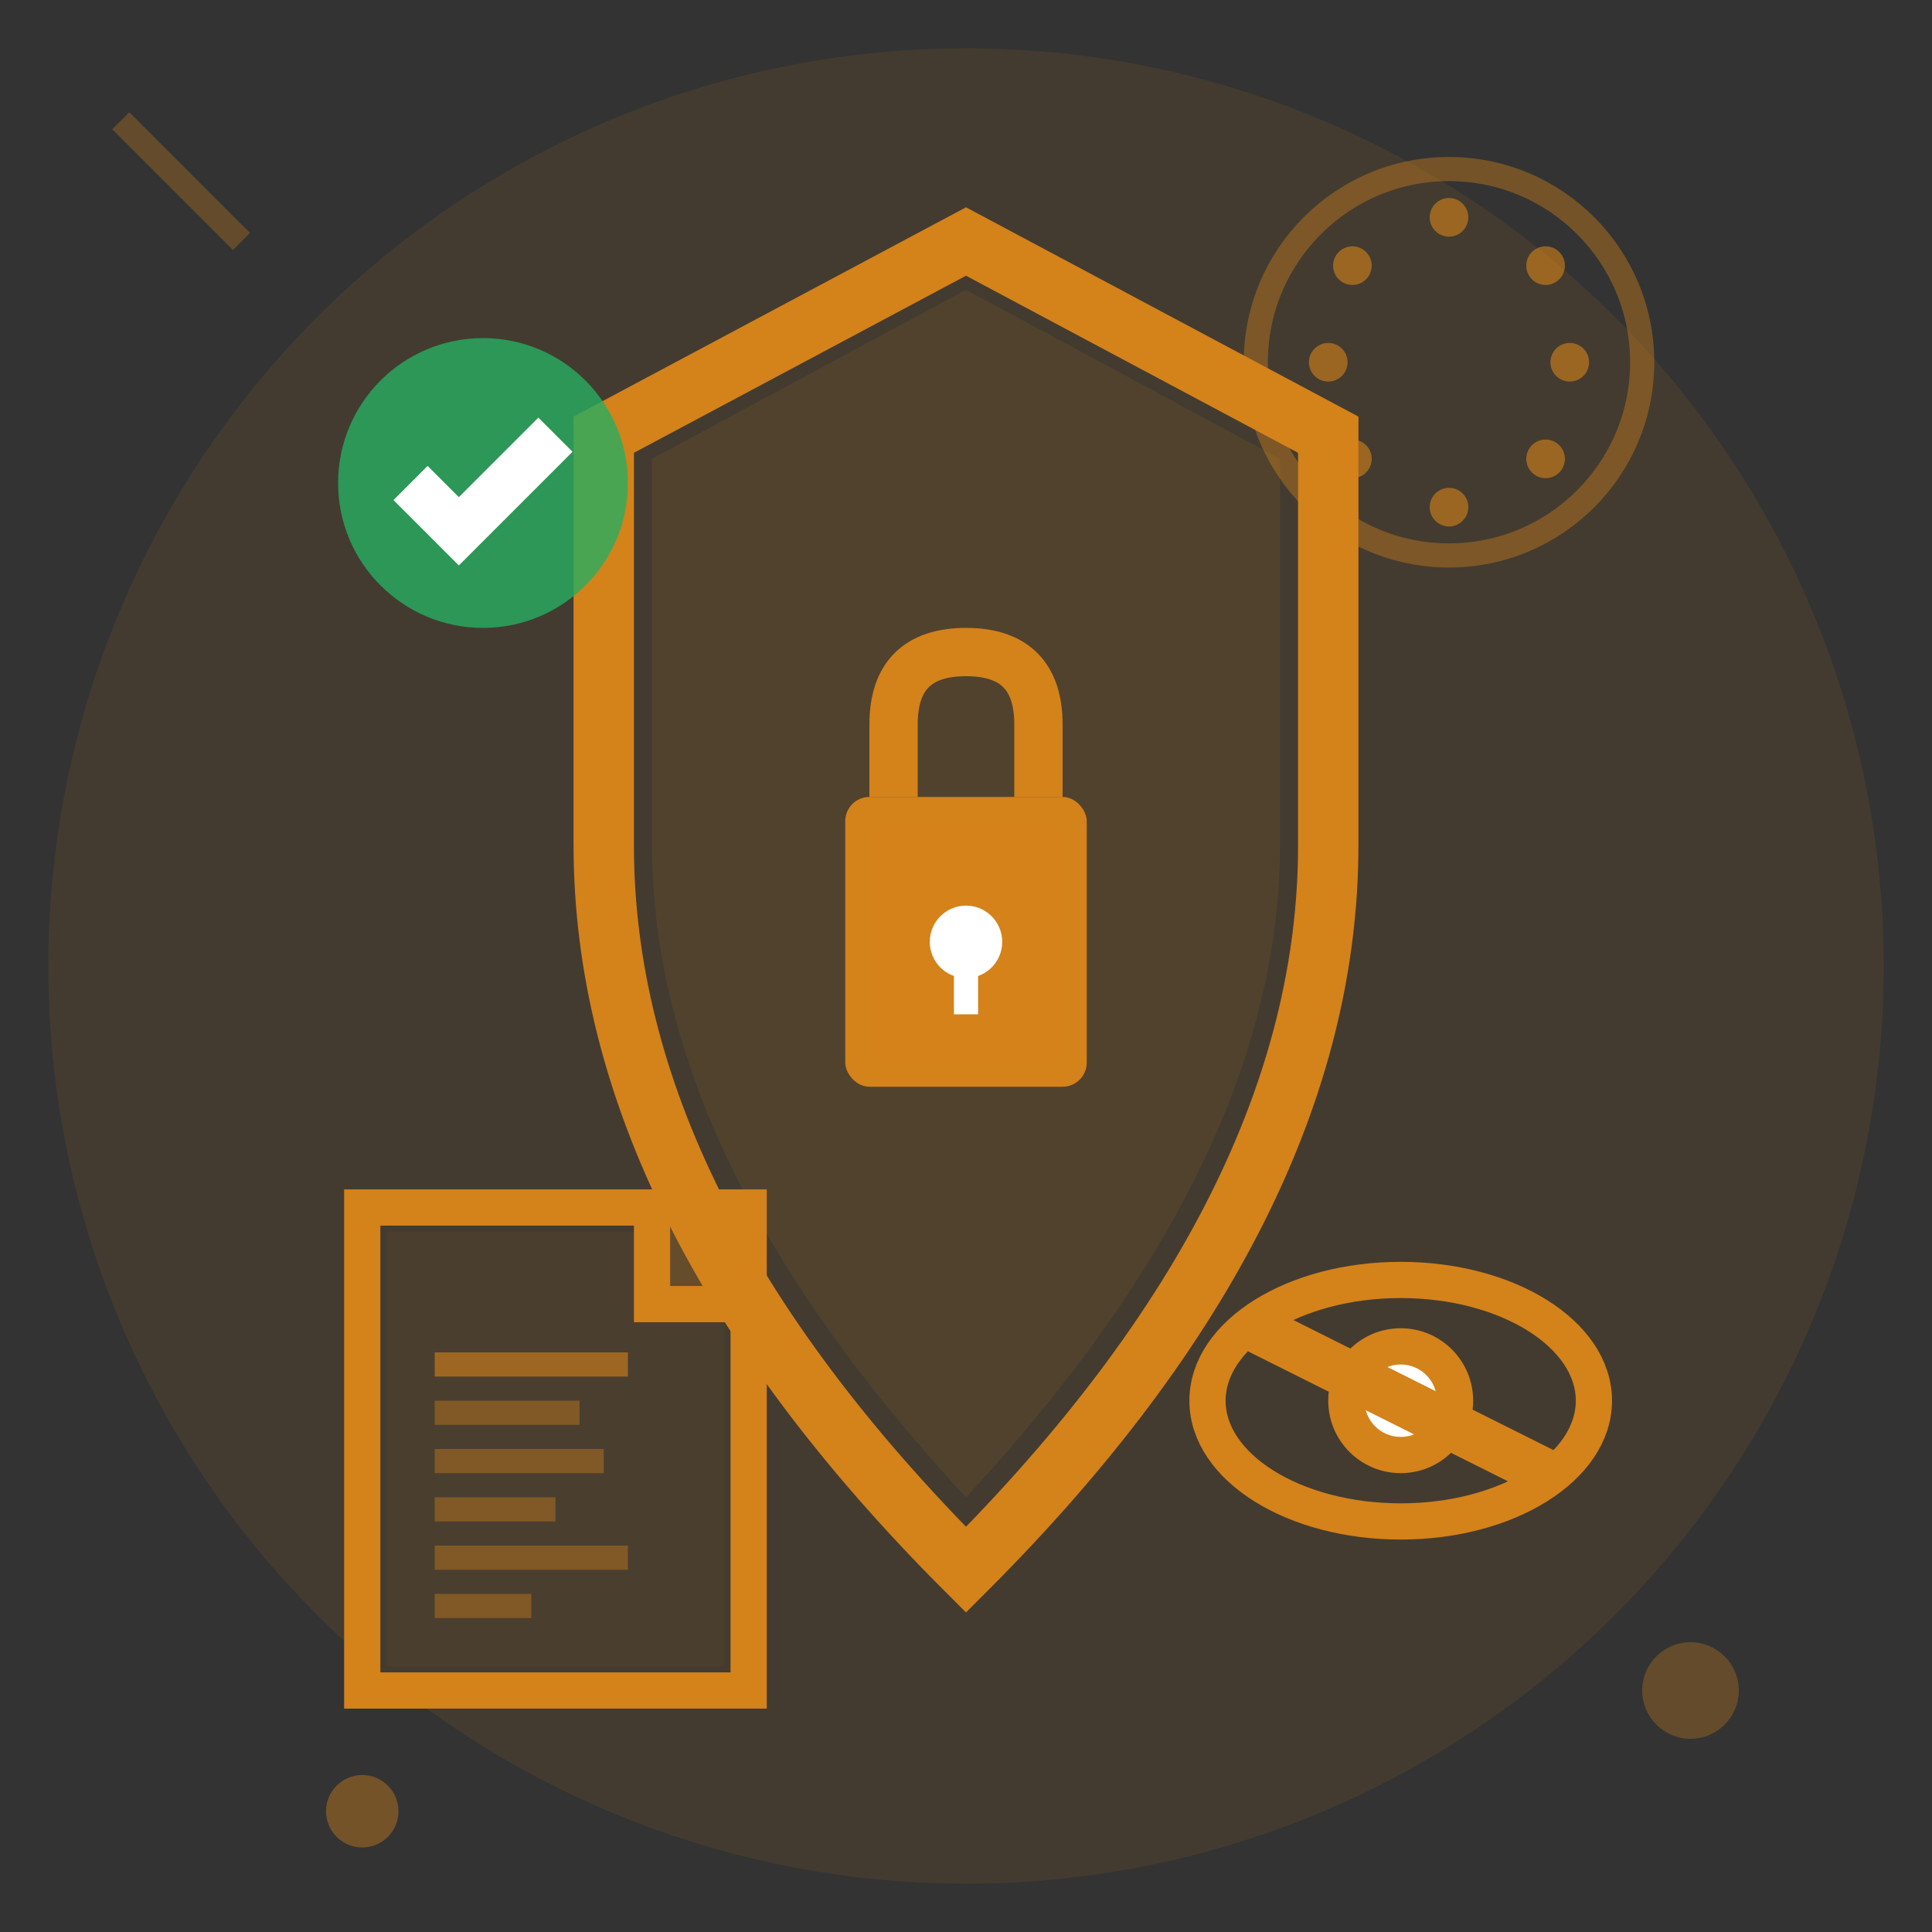
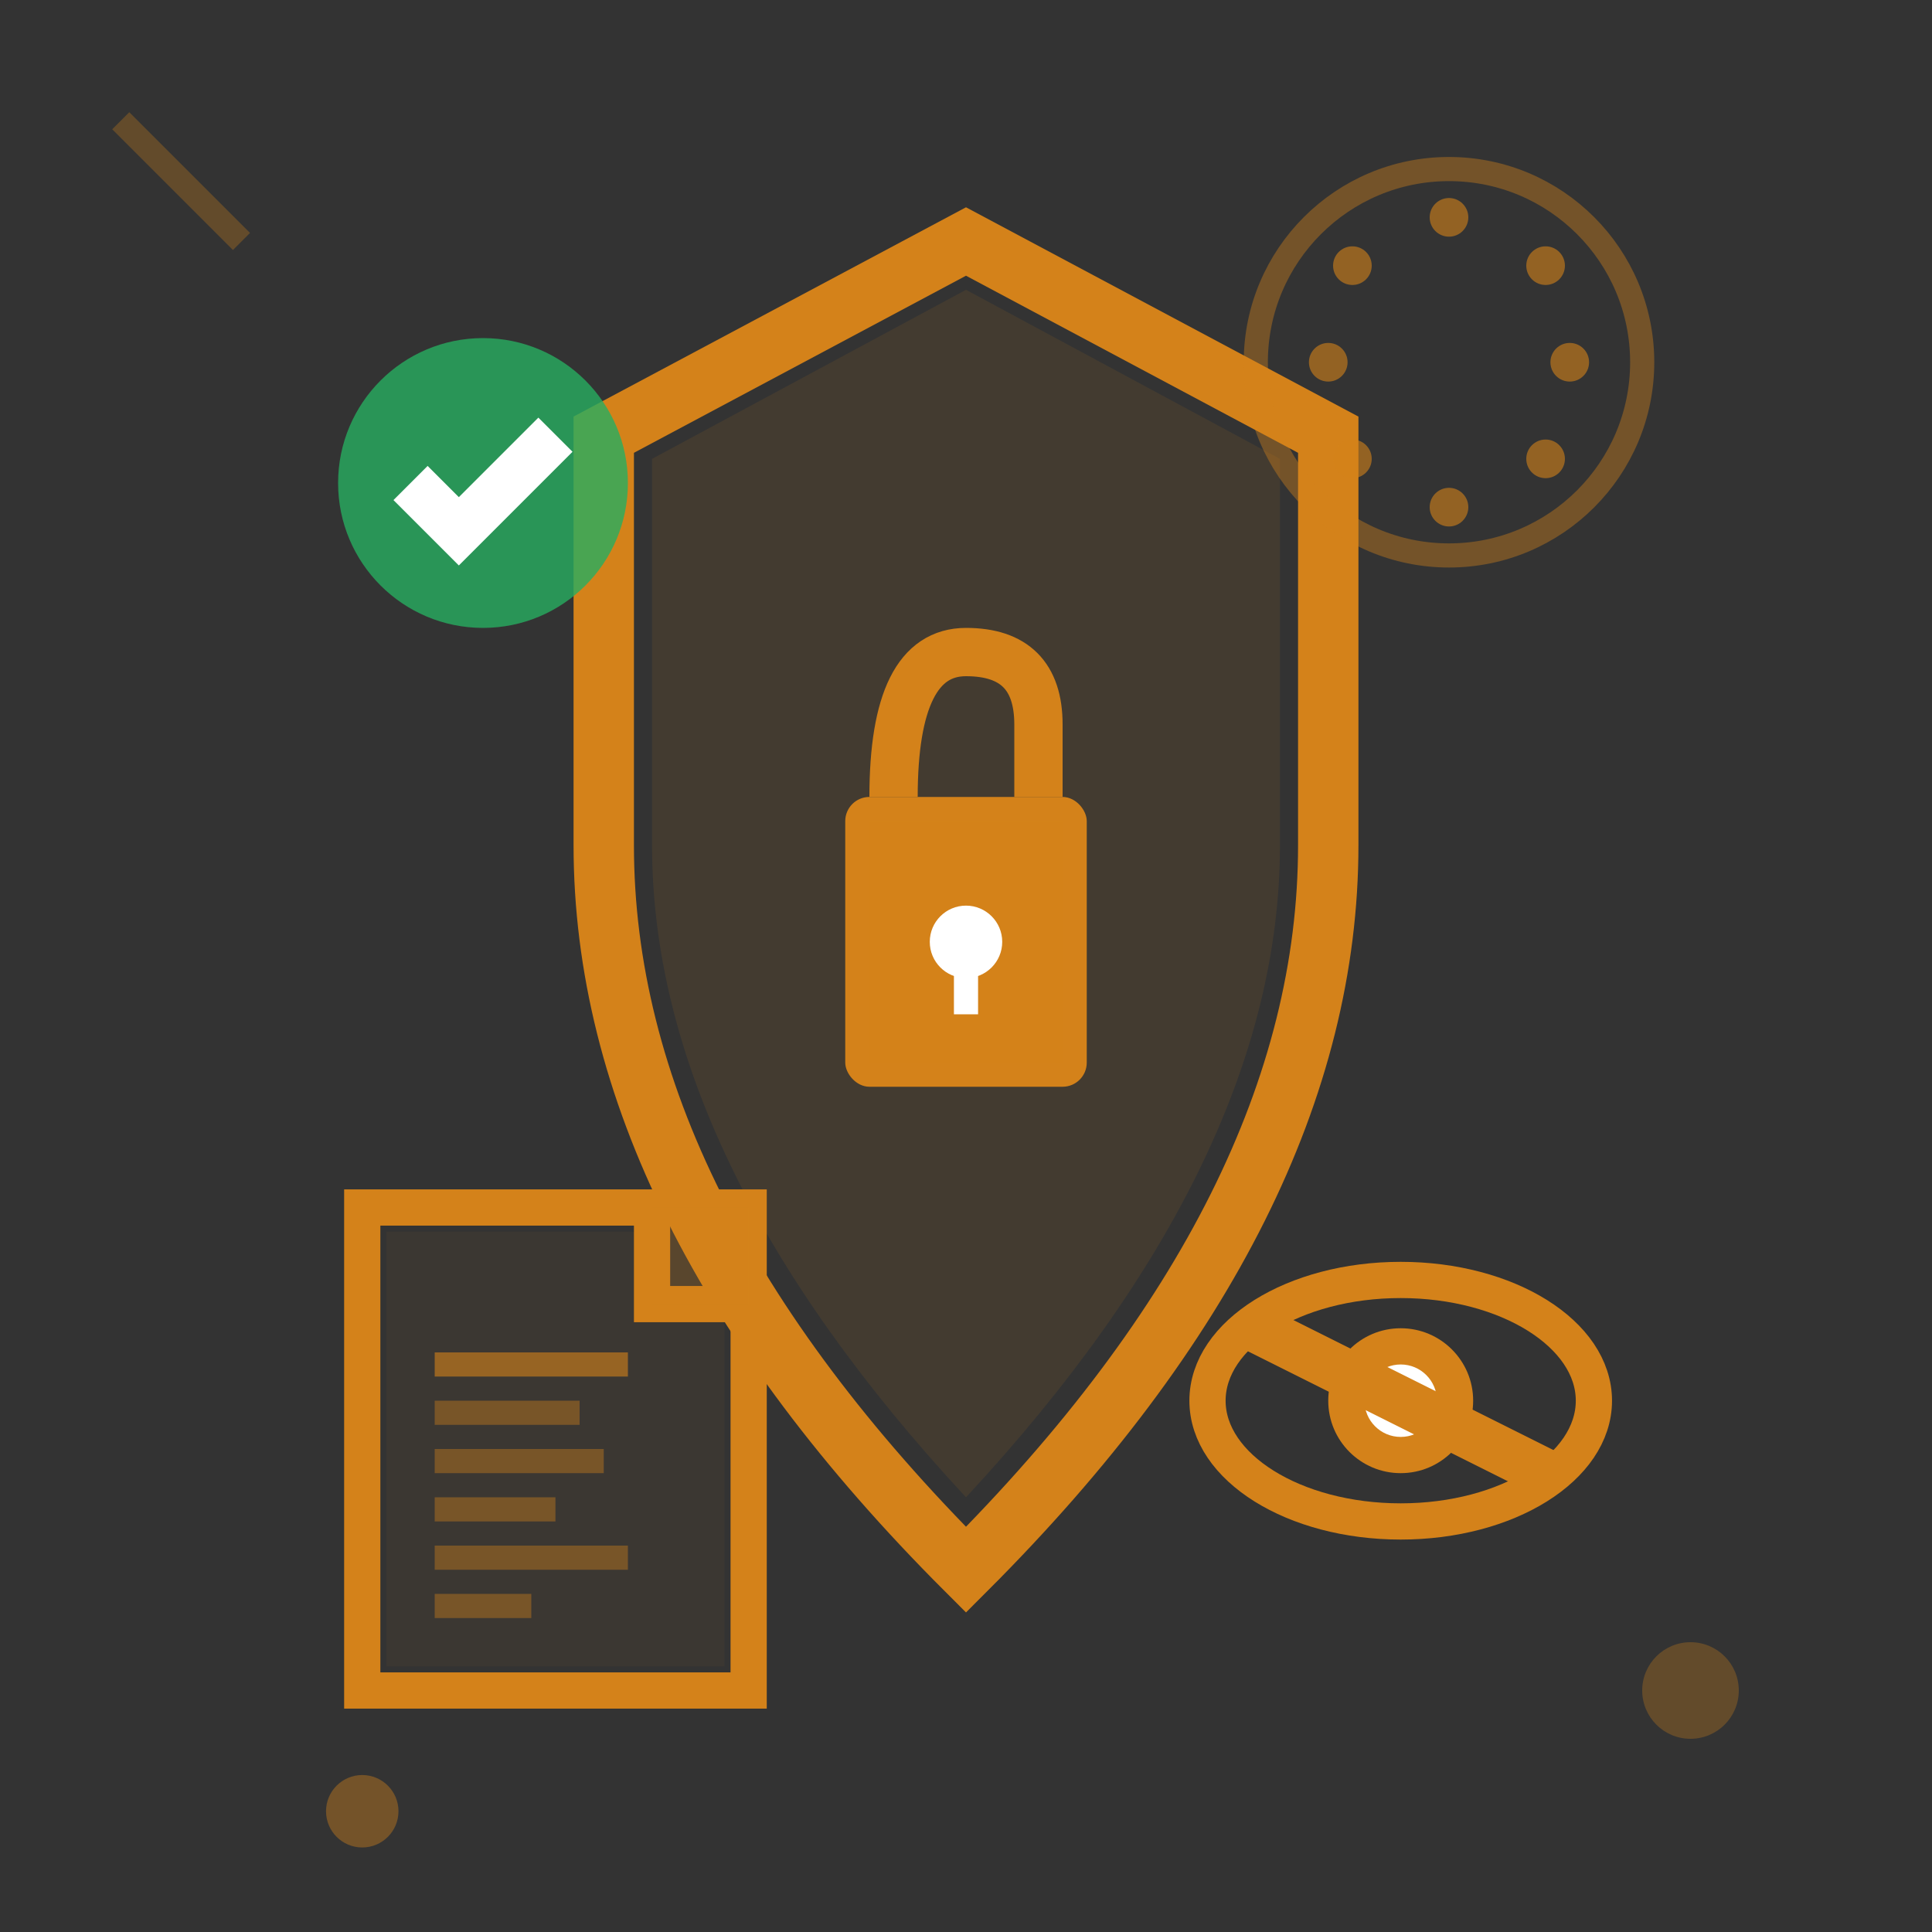
<svg xmlns="http://www.w3.org/2000/svg" width="80" height="80" viewBox="0 0 80 80" fill="none">
  <rect x="0" y="0" width="80" height="80" fill="#333333" stroke="none" />
-   <circle cx="40" cy="40" r="38" fill="#d4821a" opacity="0.1" />
  <path d="M40 10 L55 18 L55 35 Q55 50 40 65 Q25 50 25 35 L25 18 Z" fill="none" stroke="#d4821a" stroke-width="2.5" />
  <path d="M40 12 L53 19 L53 35 Q53 48 40 62 Q27 48 27 35 L27 19 Z" fill="#d4821a" opacity="0.1" />
  <g transform="translate(33, 25)">
    <rect x="2" y="8" width="10" height="12" rx="1" fill="#d4821a" />
    <rect x="3" y="9" width="8" height="10" fill="#d4821a" opacity="0.3" />
-     <path d="M4 8 L4 5 Q4 2 7 2 Q10 2 10 5 L10 8" stroke="#d4821a" stroke-width="2" fill="none" />
+     <path d="M4 8 Q4 2 7 2 Q10 2 10 5 L10 8" stroke="#d4821a" stroke-width="2" fill="none" />
    <circle cx="7" cy="14" r="1.5" fill="white" />
    <rect x="6.5" y="14" width="1" height="3" fill="white" />
  </g>
  <g transform="translate(15, 50)">
    <rect x="0" y="0" width="16" height="20" fill="none" stroke="#d4821a" stroke-width="1.5" />
    <rect x="1" y="1" width="14" height="18" fill="#d4821a" opacity="0.05" />
    <path d="M12 0 L12 4 L16 4" stroke="#d4821a" stroke-width="1.5" fill="none" />
    <polygon points="12,0 12,4 16,4 16,0" fill="#d4821a" opacity="0.2" />
    <rect x="3" y="6" width="8" height="1" fill="#d4821a" opacity="0.6" />
    <rect x="3" y="8" width="6" height="1" fill="#d4821a" opacity="0.4" />
    <rect x="3" y="10" width="7" height="1" fill="#d4821a" opacity="0.4" />
    <rect x="3" y="12" width="5" height="1" fill="#d4821a" opacity="0.4" />
    <rect x="3" y="14" width="8" height="1" fill="#d4821a" opacity="0.4" />
    <rect x="3" y="16" width="4" height="1" fill="#d4821a" opacity="0.4" />
  </g>
  <g transform="translate(50, 50)">
    <ellipse cx="8" cy="8" rx="8" ry="5" fill="none" stroke="#d4821a" stroke-width="1.5" />
    <circle cx="8" cy="8" r="3" fill="#d4821a" />
    <circle cx="8" cy="8" r="1.5" fill="white" />
    <line x1="2" y1="5" x2="14" y2="11" stroke="#d4821a" stroke-width="2" />
  </g>
  <g transform="translate(60, 15)">
    <circle cx="0" cy="0" r="8" fill="none" stroke="#d4821a" stroke-width="1" opacity="0.4" />
    <circle cx="0" cy="-6" r="0.8" fill="#d4821a" opacity="0.6" />
    <circle cx="4" cy="-4" r="0.8" fill="#d4821a" opacity="0.6" />
    <circle cx="5" cy="0" r="0.8" fill="#d4821a" opacity="0.6" />
    <circle cx="4" cy="4" r="0.8" fill="#d4821a" opacity="0.6" />
    <circle cx="0" cy="6" r="0.8" fill="#d4821a" opacity="0.6" />
    <circle cx="-4" cy="4" r="0.8" fill="#d4821a" opacity="0.6" />
    <circle cx="-5" cy="0" r="0.8" fill="#d4821a" opacity="0.6" />
    <circle cx="-4" cy="-4" r="0.8" fill="#d4821a" opacity="0.6" />
  </g>
  <g transform="translate(12, 12)">
    <circle cx="8" cy="8" r="6" fill="#27ae60" opacity="0.8" />
    <path d="M5 8 L7 10 L11 6" stroke="white" stroke-width="2" fill="none" />
  </g>
  <circle cx="70" cy="70" r="2" fill="#d4821a" opacity="0.3" />
  <circle cx="15" cy="75" r="1.5" fill="#d4821a" opacity="0.4" />
  <path d="M5 5 L10 10" stroke="#d4821a" stroke-width="1" opacity="0.3" />
</svg>